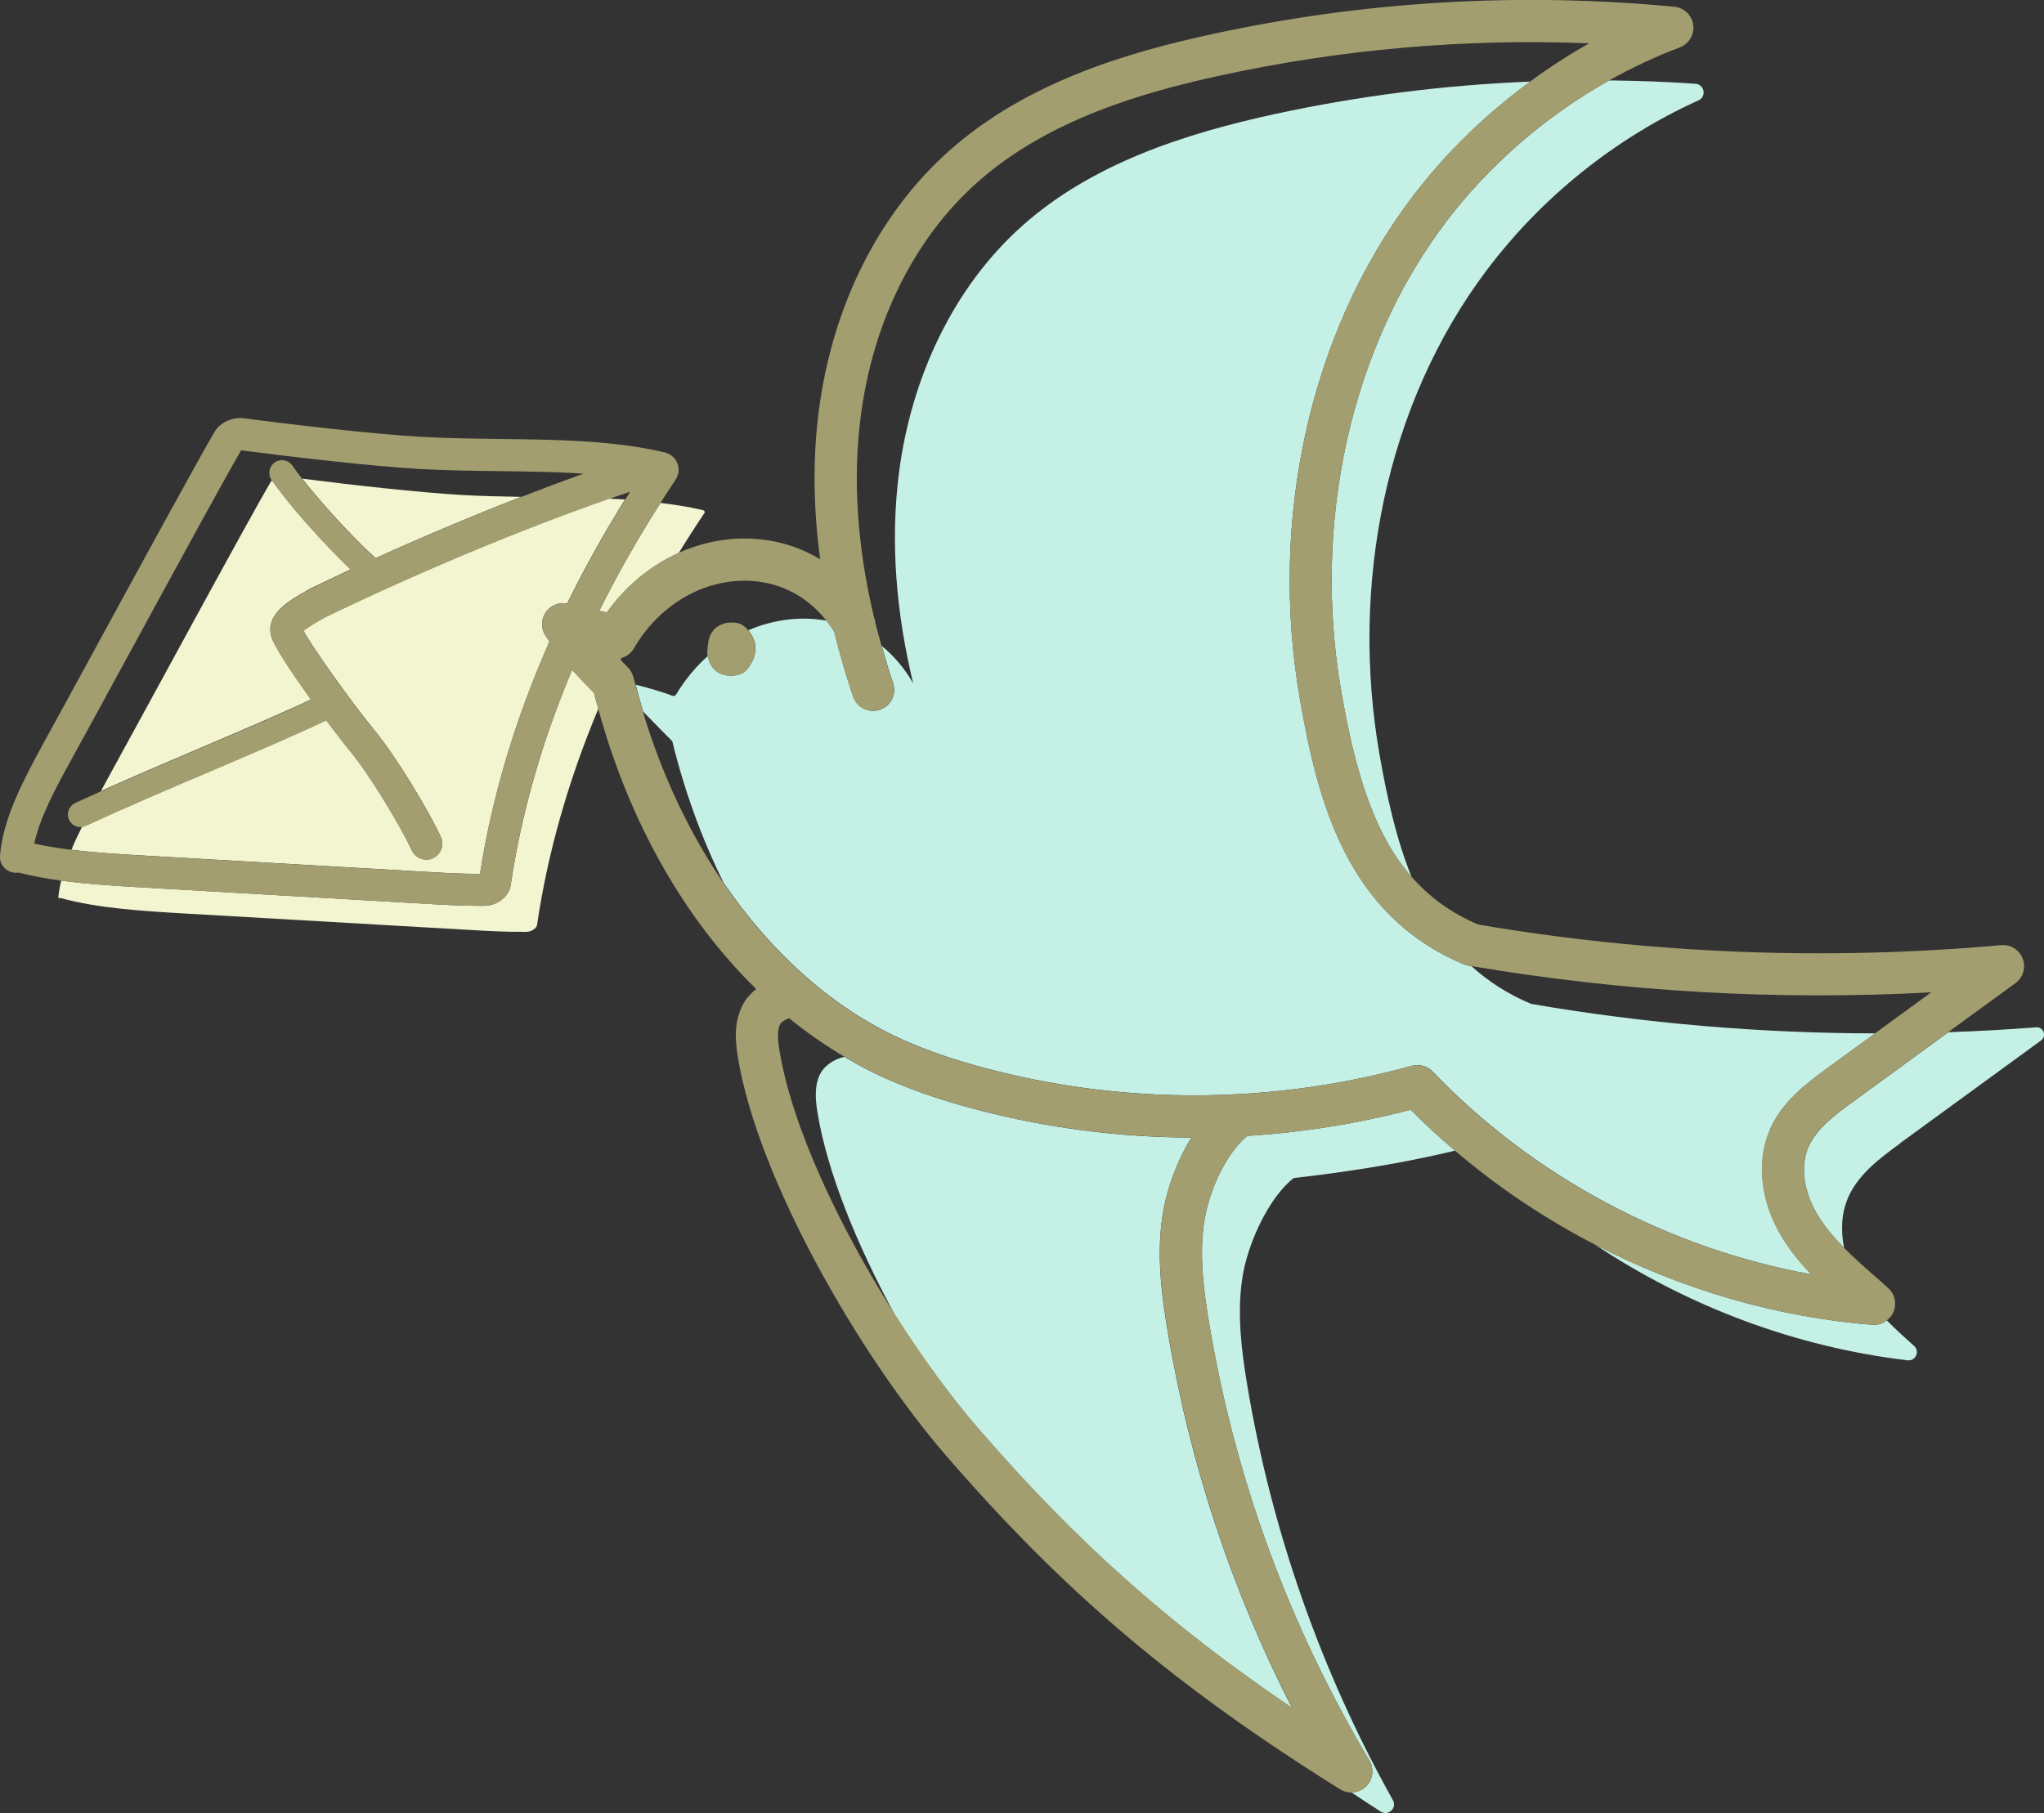
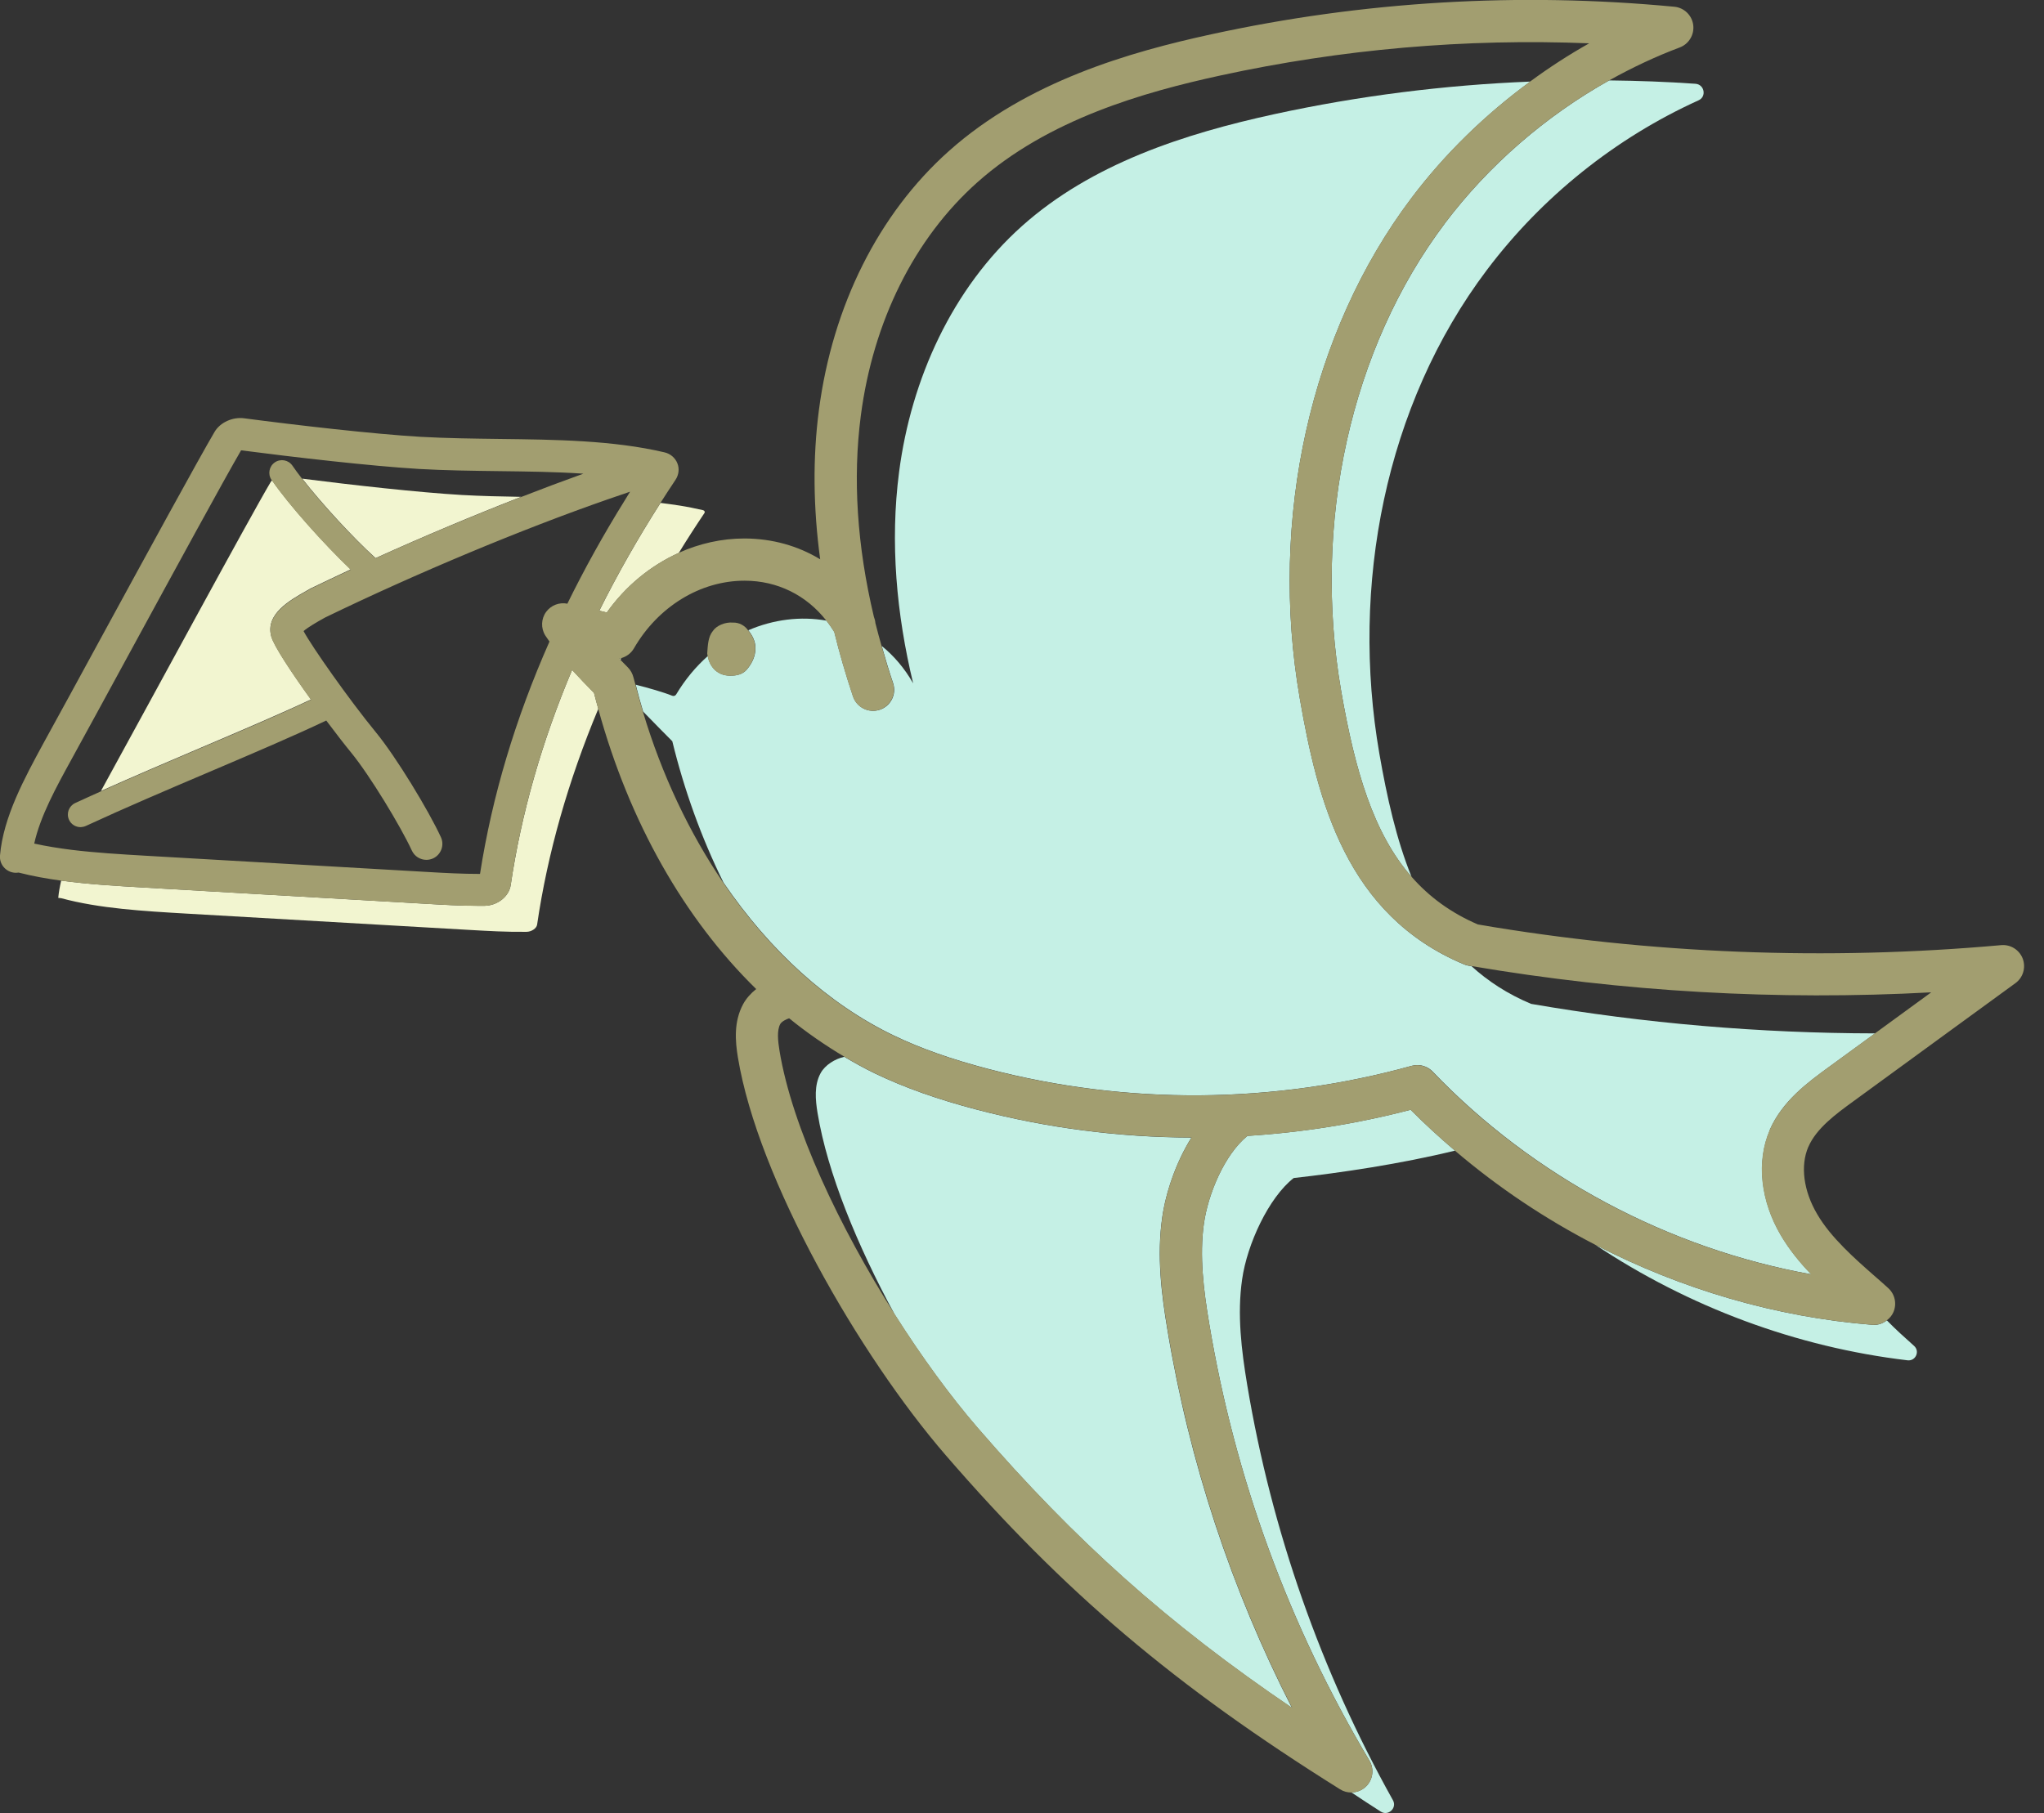
<svg xmlns="http://www.w3.org/2000/svg" id="_レイヤー_2" data-name="レイヤー 2" viewBox="0 0 242.46 215.12">
  <rect x="0" y="0" width="242.46" height="215.12" fill="#333333" stroke="none" />
  <defs>
    <style>
      .cls-1 {
        fill: none;
      }

      .cls-2 {
        fill: #f2f5d0;
      }

      .cls-3 {
        fill: #c5f0e5;
      }

      .cls-4 {
        fill: #a29e70;
      }
    </style>
  </defs>
  <g id="_レイヤー_1-2" data-name="レイヤー 1">
    <g>
      <path class="cls-1" d="M97.34,127.34c.54-1.01,1.73-1.72,2.82-1.96-2.27-1.35-4.46-2.86-6.55-4.56-.36.1-.91.4-1.06.69-.41.76-.27,2.01-.09,3.13,1.5,9.1,7.15,21.01,13.67,31.29-4.43-8.18-7.96-16.75-9.14-23.89-.26-1.58-.41-3.3.35-4.71Z" />
      <path class="cls-1" d="M222.41,122.61l6.66-4.86c-18.24.99-36.55-.06-54.55-3.12,1.97,1.79,4.29,3.31,7.08,4.48,13.47,2.32,27.14,3.48,40.8,3.5Z" />
      <path class="cls-1" d="M9.55,98.1c-.57,0-1.11-.32-1.36-.87-.35-.75-.02-1.64.73-1.99,1.01-.47,2.04-.93,3.08-1.4,5.9-10.75,17.46-32.16,20.12-36.63.04-.07.11-.13.17-.19-.02-.03-.05-.07-.07-.1-.47-.68-.29-1.62.39-2.08.68-.47,1.62-.29,2.09.39.32.47.71,1,1.15,1.56,5.86.74,13.82,1.63,18.95,1.94,2.31.13,4.66.19,7.03.22,2.53-.99,5.02-1.92,7.39-2.77-3.27-.21-6.65-.26-9.97-.3-3.15-.04-6.4-.08-9.55-.26-5.67-.33-14.87-1.39-21.08-2.21-1.99,3.4-8.04,14.5-13.38,24.32-2.52,4.62-4.91,9.02-6.73,12.33-1.83,3.33-3.71,6.75-4.43,10.01,1.41.32,2.89.55,4.41.74.38-.91.81-1.83,1.27-2.74-.07,0-.13.02-.2.02Z" />
      <path class="cls-1" d="M108.3,81.07c-1.98-8.21-2.76-16.72-1.67-25.08,1.43-11.03,6.31-21.8,14.6-29.2,8.25-7.36,19.18-10.92,29.98-13.27,9.96-2.16,20.11-3.44,30.29-3.85,2.25-1.65,4.58-3.17,7-4.53-14.69-.58-29.37.7-43.76,3.82-9,1.96-20.41,5.17-28.85,12.7-7.43,6.63-12.33,16.46-13.79,27.66-.97,7.45-.45,15.45,1.55,23.86.1.24.16.49.18.75.22.9.47,1.8.73,2.71,1.43,1.16,2.7,2.63,3.73,4.44Z" />
      <path class="cls-1" d="M74.73,58.3c-.84.28-1.7.57-2.57.88.66.03,1.32.06,1.97.1.2-.33.4-.65.6-.98Z" />
-       <path class="cls-1" d="M76.26,84.43c2.25,7.51,5.51,14.37,9.54,20.3-2.65-5.36-4.69-11.04-6.08-16.78-.76-.78-2.14-2.16-3.46-3.52Z" />
-       <path class="cls-1" d="M80.19,82.4c1.06-1.77,2.33-3.29,3.75-4.55-.02-.1-.04-.2-.05-.31.07-.93.09-1.95.66-2.66.44-.68,1.5-1.09,2.38-1.01.74-.03,1.42.35,1.81.92,2.99-1.29,6.23-1.69,9.28-1.14-2.36-3.02-5.79-4.73-9.66-4.74-.02,0-.03,0-.05,0-5.24,0-10.27,3.08-13.12,8.04-.34.58-.88.97-1.49,1.14-.03.07-.07.14-.1.2.15.15.29.3.44.45l.46.47c.32.32.54.72.64,1.16.07.3.16.58.24.88,1.54.4,3.26.89,4.33,1.31.18.07.38,0,.47-.16Z" />
      <path class="cls-2" d="M71.98,72.68c2.23-3.15,5.21-5.58,8.54-7.08.97-1.58,1.98-3.15,3.03-4.71.1-.15.03-.31-.16-.36-.92-.21-1.85-.4-2.8-.55-.74-.12-1.49-.21-2.24-.31-2.71,4.24-5.13,8.51-7.26,12.79.3.07.59.14.89.22Z" />
      <path class="cls-2" d="M35.85,56.79c2.31,2.96,6.01,6.99,8.7,9.43,5.74-2.6,11.65-5.08,17.27-7.27-2.36-.04-4.72-.09-7.03-.22-5.13-.3-13.09-1.19-18.95-1.94Z" />
-       <path class="cls-2" d="M72.16,59.18c-10.21,3.55-22.69,8.76-33.59,14.04l-.27.15c-.62.35-1.8,1.01-2.3,1.47.96,1.8,5.39,8.11,8.58,12.01,2.43,2.96,6.27,9.32,7.71,12.44.44.95.02,2.08-.93,2.52-.26.12-.53.17-.79.17-.72,0-1.41-.41-1.73-1.11-1.32-2.87-4.97-8.91-7.2-11.62-.74-.9-1.8-2.27-2.95-3.8-3.85,1.82-8.65,3.87-13.73,6.04-4.96,2.11-10.08,4.29-14.79,6.47-.14.07-.29.1-.43.12-.46.91-.89,1.83-1.27,2.74,2.86.36,5.86.53,8.79.7l33.47,1.93c2.04.12,4.13.24,6.21.23,1.43-9.2,4.2-18.41,8.24-27.57-.16-.24-.34-.46-.49-.71-.55-.87-.51-1.99.1-2.82.57-.78,1.54-1.15,2.49-.97,2.02-4.13,4.31-8.25,6.86-12.35-.65-.04-1.31-.07-1.97-.1Z" />
      <path class="cls-2" d="M73.47,78.15s.09.09.13.14c.03-.07.07-.14.1-.2-.08.02-.15.05-.23.07Z" />
      <path class="cls-2" d="M12,93.84c3.85-1.72,7.87-3.44,11.79-5.11,4.81-2.05,9.39-4,13.1-5.74-2.28-3.17-4.43-6.39-4.72-7.52-.69-2.63,2.18-4.24,4.27-5.42l.31-.18s.07-.04.11-.06c1.55-.75,3.14-1.5,4.74-2.25-3.25-3.11-7.34-7.7-9.32-10.56-.06.06-.13.12-.17.19-2.65,4.48-14.22,25.89-20.12,36.63Z" />
      <path class="cls-2" d="M67.86,79.49c-3.58,8.49-6.02,17.02-7.28,25.52-.2,1.36-1.57,2.44-3.12,2.46-.24,0-.47,0-.71,0-2.12,0-4.2-.12-6.22-.24l-33.48-1.93c-3.26-.19-6.58-.38-9.79-.82-.16.69-.29,1.37-.35,2.05l.35.04c4.55,1.23,9.76,1.53,14.9,1.83,11.04.63,22.07,1.28,33.11,1.91.12.01.24.01.36.02,2.25.13,4.5.26,6.81.23.61,0,1.2-.41,1.27-.84,1.24-8.48,3.69-17.07,7.26-25.62-.17-.63-.35-1.26-.51-1.9-.87-.88-1.74-1.79-2.6-2.73Z" />
      <path class="cls-3" d="M171.39,26.51c-11.16,14.8-15.76,35.54-12.3,55.48,1.64,9.46,3.83,16.89,8.35,22.05-1.81-4.47-2.92-9.46-3.82-14.62-3.44-19.87.64-41.33,12.77-57.41,6.53-8.66,15.24-15.64,25.1-20.11.97-.44.69-1.88-.37-1.96-3.41-.24-6.83-.36-10.24-.4-7.54,4.23-14.28,10.06-19.49,16.96Z" />
      <path class="cls-3" d="M222.11,157.19c-11.41-.91-22.65-4.21-32.88-9.5,11.07,7.37,23.85,12.15,37.05,13.71.95.11,1.49-1.07.77-1.71-1.1-.98-2.2-1.97-3.23-3.03-.43.33-.95.54-1.51.54-.07,0-.13,0-.2,0Z" />
-       <path class="cls-3" d="M225.39,135.64c5.57-4.06,11.15-8.13,16.72-12.19.71-.52.29-1.63-.58-1.56-3.47.27-6.94.46-10.42.58l-11.24,8.2c-2.06,1.5-4.4,3.21-5.36,5.43-.97,2.24-.58,5.22,1.05,7.97.86,1.45,1.96,2.75,3.19,4-.41-2.01-.34-4.08.46-5.95,1.2-2.77,3.75-4.68,6.19-6.46Z" />
      <path class="cls-3" d="M147.97,134.77c-2.73,2.22-4.66,6.9-5.16,10.39-.55,3.85-.03,7.94.61,11.78,3.07,18.44,9.47,35.92,19.02,51.95.59.99.43,2.26-.4,3.07-.47.46-1.1.7-1.73.71,1.14.76,2.29,1.52,3.47,2.27.89.58,1.97-.42,1.45-1.35-8.53-15.26-14.4-31.99-17.28-49.24-.69-4.15-1.21-8.38-.61-12.55.59-4.16,3.14-9.7,6.12-12.03,5.57-.62,12.68-1.67,19.13-3.25-1.82-1.55-3.58-3.16-5.26-4.85-6.36,1.66-12.84,2.69-19.36,3.1Z" />
      <path class="cls-3" d="M137.86,144.46c.42-2.94,1.6-6.49,3.47-9.49-8.55-.02-17.09-1.12-25.42-3.3-4.67-1.22-8.63-2.63-12.09-4.29-1.25-.6-2.47-1.28-3.67-1.99-1.08.24-2.28.95-2.82,1.96-.76,1.41-.61,3.13-.35,4.71,1.18,7.14,4.71,15.7,9.14,23.89,3.21,5.06,6.62,9.73,9.85,13.47,11.6,13.41,22.55,23.24,37.28,33.22-7.2-14.09-12.16-29.13-14.77-44.85-.71-4.24-1.27-8.78-.62-13.31Z" />
      <path class="cls-3" d="M209.91,134.11c1.5-3.48,4.56-5.7,7.01-7.49l5.5-4.01c-13.67-.02-27.33-1.18-40.8-3.5-2.79-1.17-5.11-2.69-7.08-4.48-.11-.02-.23-.03-.34-.05-.19-.03-.37-.08-.54-.16-13.94-5.83-17.36-19.35-19.48-31.57-3.69-21.28,1.26-43.46,13.24-59.34,3.96-5.26,8.76-9.92,14.1-13.83-10.18.41-20.33,1.69-30.29,3.85-10.8,2.35-21.73,5.91-29.98,13.27-8.29,7.4-13.17,18.17-14.6,29.2-1.09,8.36-.31,16.87,1.67,25.08-1.03-1.81-2.3-3.28-3.73-4.44.41,1.46.85,2.93,1.35,4.41.44,1.31-.27,2.73-1.58,3.16-1.31.44-2.73-.27-3.17-1.58-.86-2.58-1.61-5.13-2.22-7.65-.29-.47-.6-.92-.93-1.34-3.05-.55-6.29-.15-9.28,1.14,0,0,0,0,0,0,.44.54.89,1.31.85,2.18,0,.94-.44,1.74-.87,2.29-.42.6-1.05.88-1.85.91-.86.05-1.51-.16-2.07-.66-.44-.42-.74-.98-.86-1.66-1.42,1.26-2.69,2.78-3.75,4.55-.1.17-.3.23-.47.16-1.07-.43-2.79-.92-4.33-1.31.27,1.07.56,2.14.88,3.19,1.32,1.36,2.69,2.75,3.46,3.52,1.4,5.74,3.43,11.42,6.08,16.78,5.49,8.06,12.4,14.38,20.19,18.13,3.17,1.53,6.83,2.82,11.19,3.96,16.47,4.31,33.84,4.18,50.25-.36.22-.06.44-.09.67-.09.67,0,1.33.27,1.81.77,11.94,12.48,27.99,21.01,44.92,24.06-1.34-1.39-2.57-2.89-3.59-4.61-2.43-4.12-2.93-8.79-1.33-12.49Z" />
      <path class="cls-4" d="M86.93,73.87c-.89-.08-1.94.34-2.38,1.01-.57.7-.59,1.72-.66,2.66.01.11.04.21.05.31.12.68.42,1.24.86,1.66.56.5,1.2.71,2.07.66.8-.02,1.43-.31,1.85-.91.43-.55.87-1.35.87-2.29.04-.88-.41-1.64-.85-2.18,0,0,0,0,0,0-.39-.57-1.07-.95-1.81-.92Z" />
      <path class="cls-4" d="M214.5,136.09c.96-2.23,3.3-3.93,5.36-5.43l11.24-8.2,7.97-5.81c.91-.66,1.26-1.85.87-2.9-.4-1.05-1.44-1.71-2.56-1.61-20.71,1.86-41.59,1.04-62.06-2.45-3.24-1.39-5.8-3.29-7.88-5.66-4.52-5.16-6.71-12.58-8.35-22.05-3.45-19.94,1.14-40.68,12.3-55.48,5.2-6.9,11.94-12.73,19.49-16.96,2.7-1.51,5.5-2.83,8.37-3.91,1.09-.41,1.75-1.52,1.6-2.67-.15-1.15-1.08-2.05-2.24-2.16-18.4-1.75-36.89-.66-54.93,3.27-9.6,2.09-21.81,5.55-31.12,13.85-8.33,7.43-13.8,18.35-15.42,30.74-.74,5.65-.68,11.56.15,17.7-2.62-1.59-5.65-2.45-8.92-2.47-.02,0-.05,0-.07,0-2.69,0-5.34.6-7.78,1.7-3.34,1.5-6.31,3.93-8.54,7.08-.3-.08-.6-.15-.89-.22,2.13-4.28,4.55-8.54,7.26-12.79.58-.91,1.17-1.82,1.78-2.73.39-.59.48-1.32.22-1.96-.26-.65-.83-1.14-1.53-1.3-6.08-1.43-12.93-1.51-19.55-1.59-3.11-.04-6.32-.08-9.38-.25-5.61-.33-14.78-1.39-20.93-2.2-1.37-.18-2.84.49-3.5,1.6-1.86,3.15-8.1,14.59-13.6,24.68-2.51,4.62-4.91,9.01-6.73,12.32C2.92,92.31.39,96.93,0,101.5c-.09,1.05.69,1.96,1.74,2.05.16.01.32,0,.47-.02,1.63.42,3.32.72,5.05.96,3.21.44,6.53.63,9.79.82l33.48,1.93c2.02.12,4.1.24,6.22.24.23,0,.47,0,.71,0,1.55-.02,2.92-1.1,3.12-2.46,1.25-8.5,3.69-17.03,7.28-25.52.86.95,1.73,1.85,2.6,2.73.16.64.33,1.27.51,1.9,3.69,13.43,10.21,24.88,18.73,33.22-.64.51-1.19,1.12-1.56,1.81-1.11,2.08-.93,4.35-.61,6.3,2.38,14.45,14.41,35.35,24.67,47.22,14.04,16.24,27.15,27.35,46.76,39.62.41.26.87.38,1.33.38,0,0,.02,0,.02,0,.63,0,1.25-.25,1.73-.71.83-.81.99-2.07.4-3.07-9.55-16.03-15.95-33.51-19.02-51.95-.64-3.84-1.16-7.93-.61-11.78.5-3.5,2.43-8.17,5.16-10.39,6.52-.41,13-1.44,19.36-3.1,1.68,1.69,3.44,3.31,5.26,4.85,5.09,4.34,10.69,8.09,16.64,11.16,10.23,5.29,21.47,8.59,32.88,9.5.07,0,.13,0,.2,0,.56,0,1.08-.2,1.51-.54.33-.25.61-.57.78-.97.42-.98.18-2.12-.61-2.84-.55-.5-1.11-1-1.68-1.49-1.25-1.1-2.47-2.18-3.57-3.3-1.23-1.25-2.34-2.54-3.19-4-1.62-2.75-2.01-5.73-1.05-7.97ZM67.28,71.62c-.94-.18-1.91.19-2.49.97-.61.83-.65,1.95-.1,2.82.16.25.33.47.49.71-4.05,9.15-6.81,18.37-8.24,27.57-2.08,0-4.17-.11-6.21-.23l-33.47-1.93c-2.94-.17-5.93-.35-8.79-.7-1.51-.19-3-.43-4.41-.74.72-3.26,2.6-6.68,4.43-10.01,1.82-3.32,4.22-7.71,6.73-12.33,5.35-9.82,11.39-20.91,13.38-24.32,6.21.81,15.41,1.87,21.08,2.21,3.15.18,6.4.22,9.55.26,3.32.04,6.7.08,9.97.3-2.37.85-4.85,1.78-7.39,2.77-5.62,2.19-11.53,4.67-17.27,7.27-2.69-2.45-6.4-6.47-8.7-9.43-.44-.56-.83-1.09-1.15-1.56-.47-.68-1.4-.86-2.09-.39-.68.47-.86,1.4-.39,2.08.02.03.05.07.07.1,1.97,2.86,6.06,7.45,9.32,10.56-1.61.75-3.19,1.5-4.74,2.25-.04.02-.07.04-.11.06l-.31.18c-2.09,1.18-4.96,2.79-4.27,5.42.29,1.13,2.44,4.36,4.72,7.52-3.71,1.74-8.28,3.69-13.1,5.74-3.92,1.67-7.93,3.38-11.79,5.11-1.04.47-2.07.93-3.08,1.4-.75.35-1.08,1.24-.73,1.99.25.55.8.87,1.36.87.06,0,.13-.01.2-.02.15-.02.29-.05.43-.12,4.71-2.18,9.83-4.36,14.79-6.47,5.07-2.16,9.88-4.21,13.73-6.04,1.15,1.53,2.21,2.9,2.95,3.8,2.22,2.71,5.88,8.76,7.2,11.62.32.7,1.01,1.11,1.73,1.11.27,0,.54-.06.79-.17.95-.44,1.37-1.57.93-2.52-1.44-3.13-5.28-9.48-7.71-12.44-3.19-3.89-7.62-10.2-8.58-12.01.51-.46,1.69-1.13,2.3-1.47l.27-.15c10.9-5.28,23.38-10.49,33.59-14.04.87-.3,1.73-.6,2.57-.88-.21.33-.4.65-.6.98-2.55,4.1-4.83,8.21-6.86,12.35ZM153.26,202.62c-14.72-9.98-25.68-19.81-37.28-33.22-3.23-3.74-6.64-8.41-9.85-13.47-6.52-10.28-12.18-22.19-13.67-31.29-.18-1.12-.32-2.37.09-3.13.15-.29.71-.59,1.06-.69,2.09,1.7,4.28,3.21,6.55,4.56,1.2.71,2.42,1.39,3.67,1.99,3.47,1.67,7.42,3.07,12.09,4.29,8.32,2.18,16.87,3.27,25.42,3.3-1.87,3-3.06,6.56-3.47,9.49-.65,4.52-.08,9.07.62,13.31,2.62,15.72,7.57,30.77,14.77,44.85ZM169.91,127.15c-.48-.5-1.13-.77-1.81-.77-.22,0-.45.03-.67.09-16.41,4.54-33.78,4.67-50.25.36-4.35-1.14-8.02-2.44-11.19-3.96-7.79-3.75-14.7-10.07-20.19-18.13-4.03-5.93-7.29-12.79-9.54-20.3-.31-1.05-.6-2.11-.88-3.19-.08-.29-.16-.58-.24-.88-.11-.44-.33-.84-.64-1.16l-.46-.47c-.15-.15-.29-.3-.44-.45-.04-.05-.09-.09-.13-.14.08-.01.16-.05.23-.07.61-.17,1.15-.56,1.49-1.14,2.86-4.96,7.88-8.04,13.12-8.04.02,0,.03,0,.05,0,3.87.01,7.3,1.72,9.66,4.74.33.42.64.87.93,1.34.62,2.52,1.36,5.07,2.22,7.65.44,1.31,1.86,2.01,3.17,1.58,1.31-.44,2.01-1.86,1.58-3.16-.5-1.48-.94-2.95-1.35-4.41-.25-.91-.51-1.81-.73-2.71-.02-.25-.08-.5-.18-.75-2-8.41-2.52-16.41-1.55-23.86,1.46-11.2,6.35-21.02,13.79-27.66,8.44-7.53,19.85-10.74,28.85-12.7,14.39-3.13,29.08-4.41,43.76-3.82-2.42,1.36-4.76,2.88-7,4.53-5.34,3.91-10.14,8.58-14.1,13.83-11.97,15.88-16.92,38.06-13.24,59.34,2.12,12.22,5.54,25.75,19.48,31.57.17.07.36.13.54.16.11.02.23.03.34.05,18,3.06,36.31,4.11,54.55,3.12l-6.66,4.86-5.5,4.01c-2.45,1.79-5.5,4.01-7.01,7.49-1.6,3.7-1.1,8.37,1.33,12.49,1.02,1.72,2.25,3.23,3.59,4.61-16.93-3.05-32.98-11.58-44.92-24.06Z" />
    </g>
  </g>
</svg>